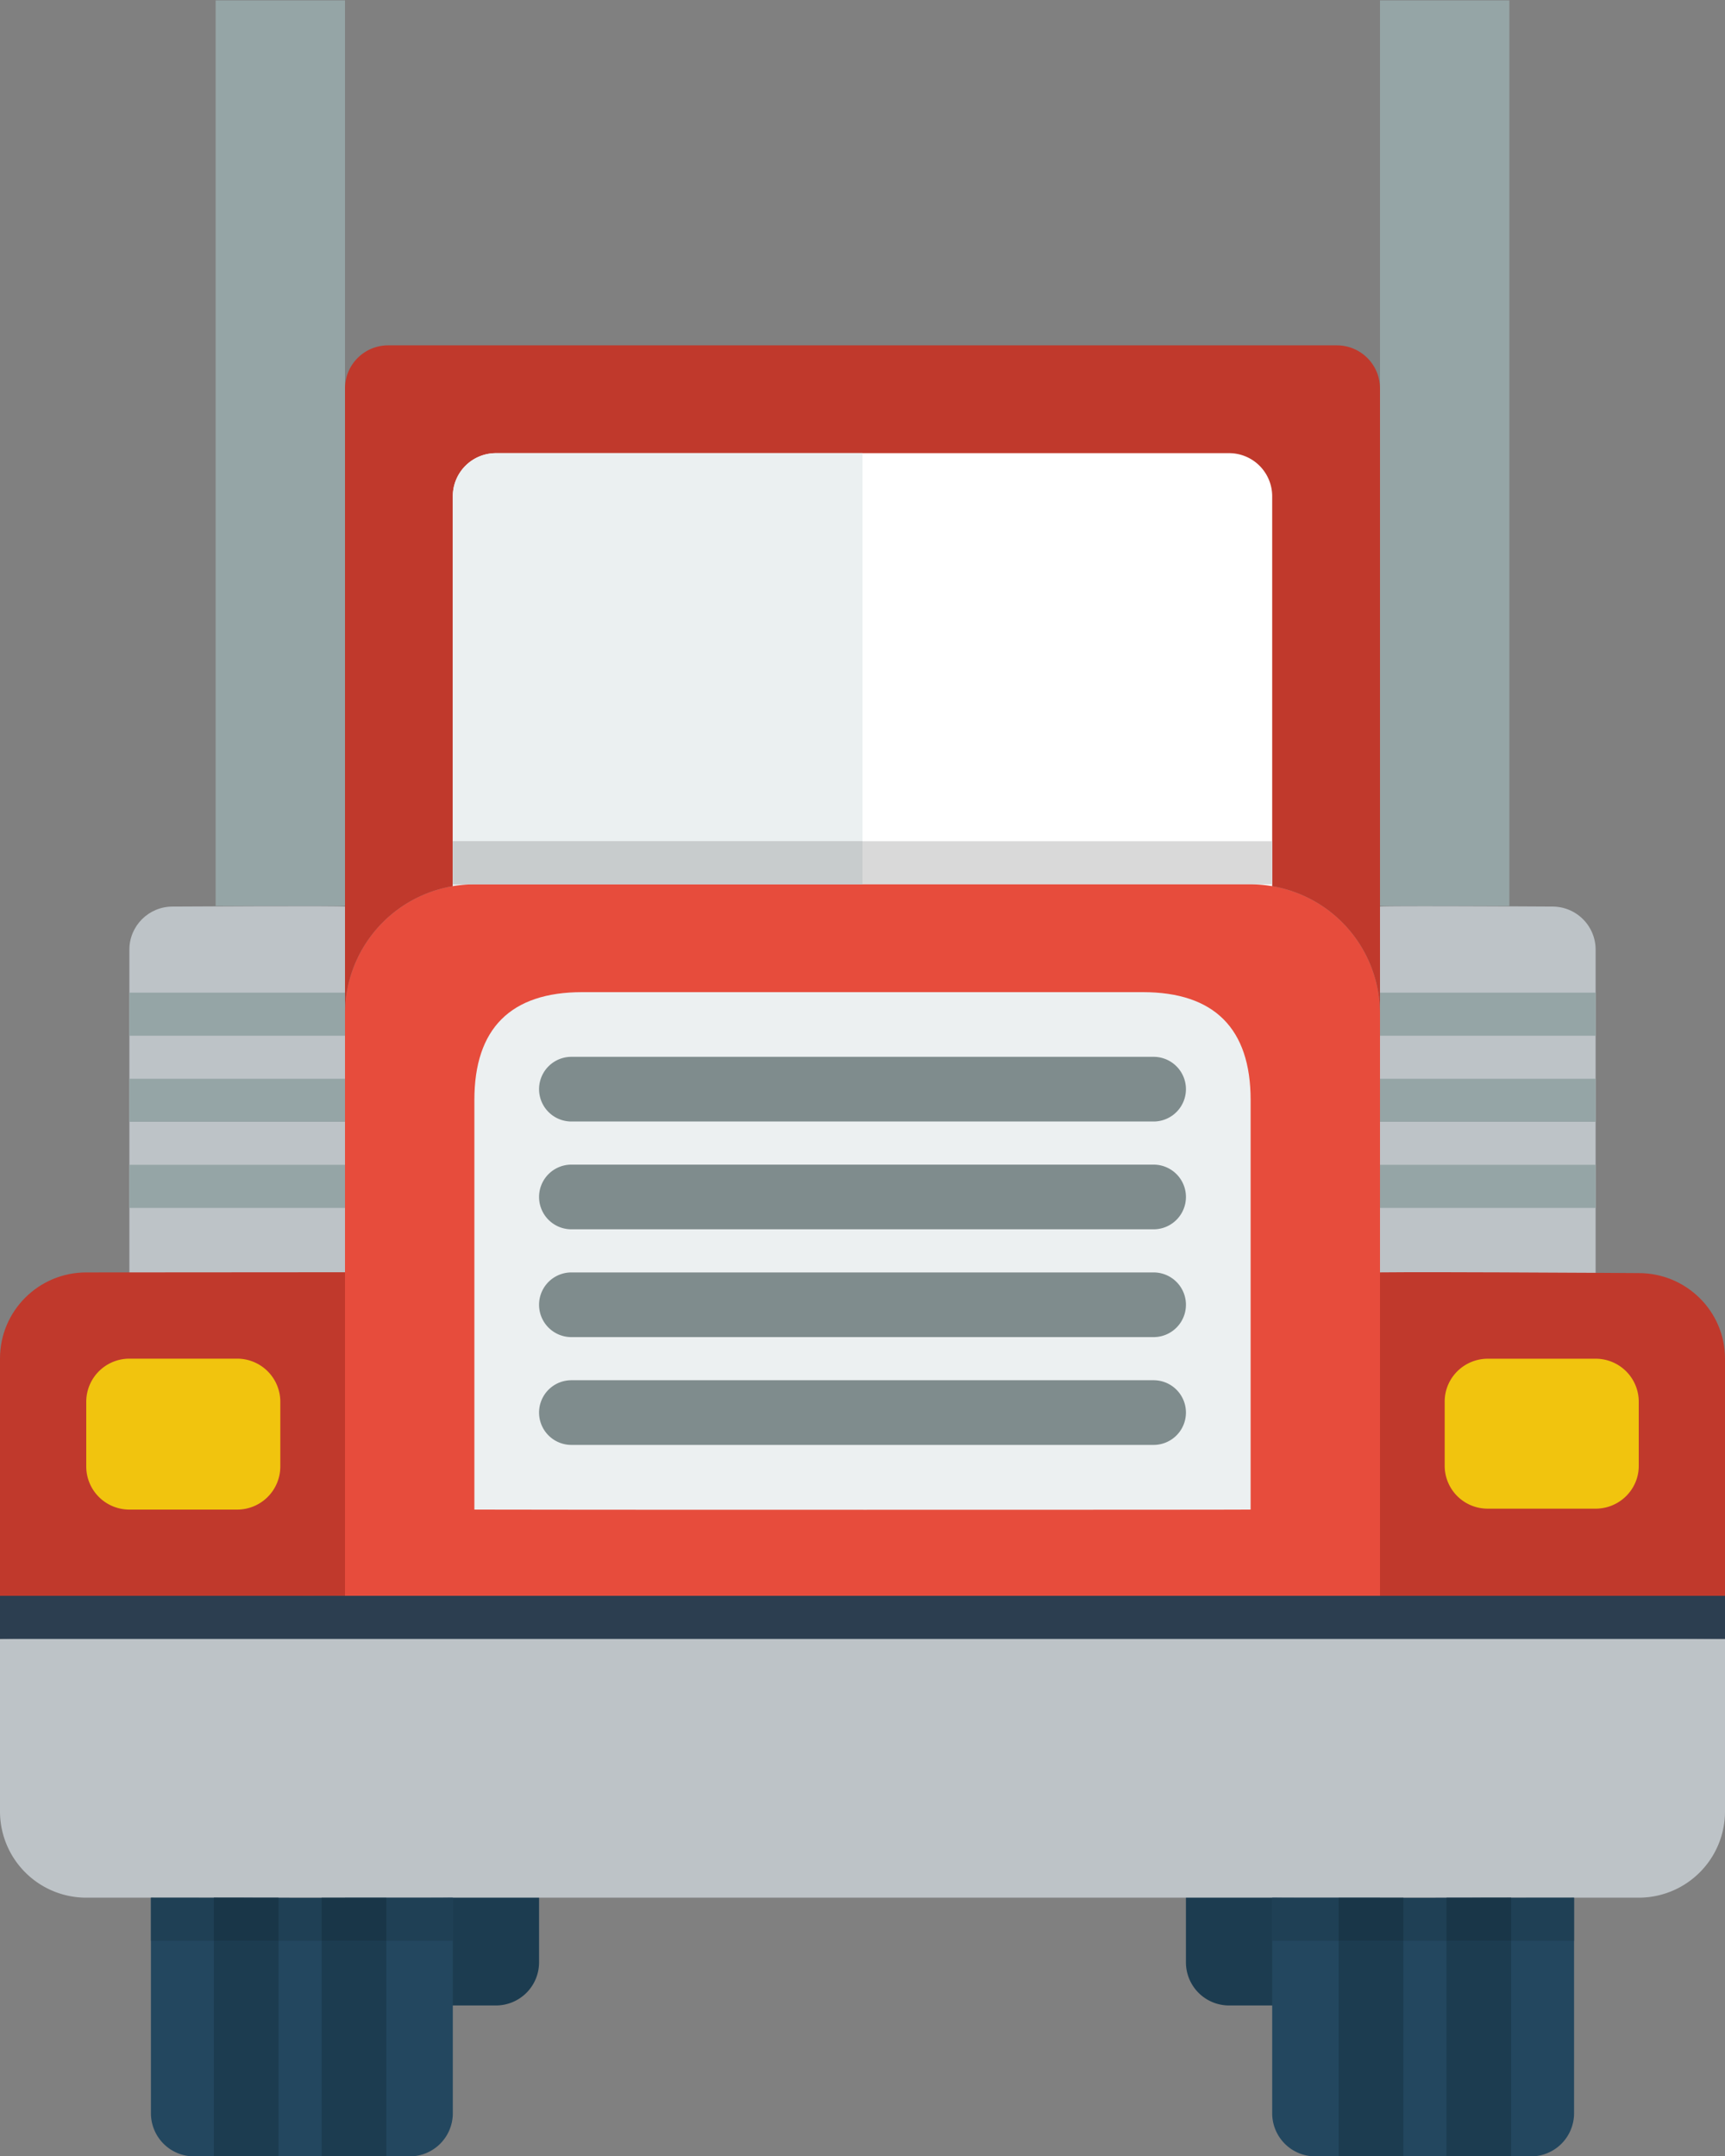
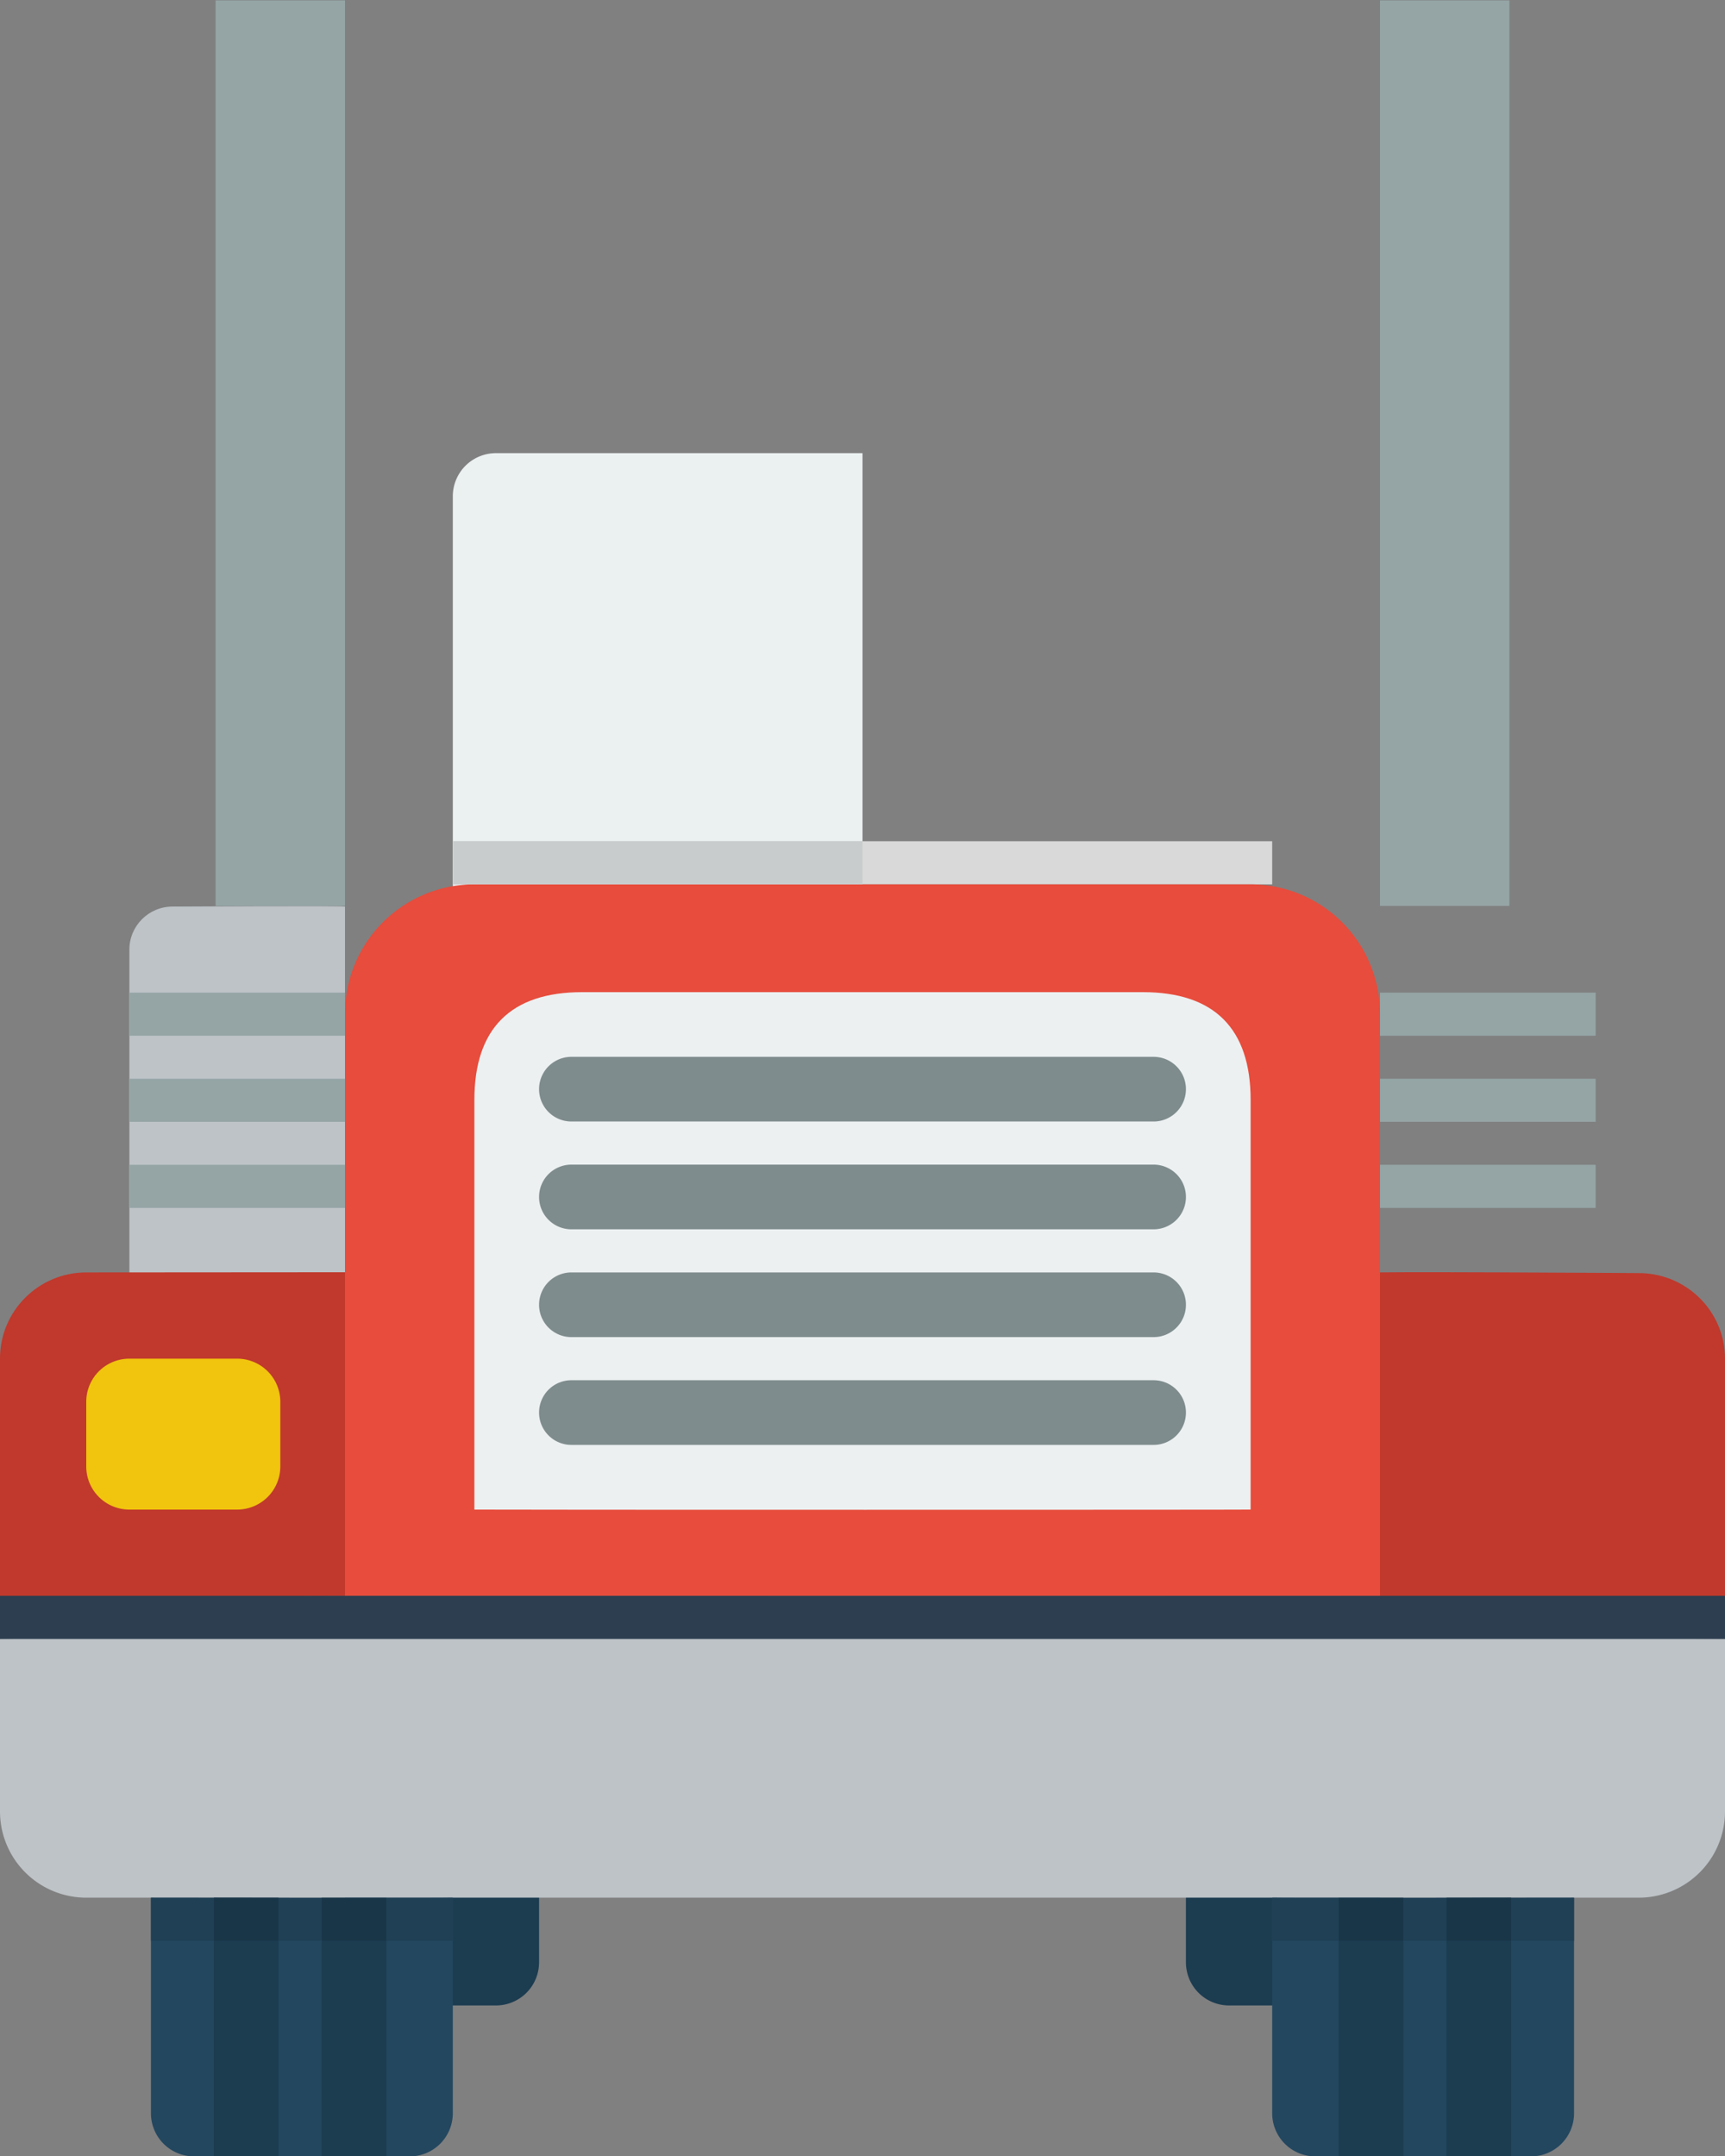
<svg xmlns="http://www.w3.org/2000/svg" width="80" height="100">
  <rect width="100%" height="100%" fill="#808080" stroke="none" />
  <path fill="#BDC3C7" d="M6 44.045v15.973c.081.01 9.988-.004 10 0V42.049c-.04-.048-8 0-8 0-1.104 0-2 .894-2 1.996z" />
  <path fill="#95A5A6" d="M16 54.027H6v1.998h10v-1.998zm0-3.992H6v1.996h10v-1.996zM6 46.042v1.997h10v-1.997H6zm10-4.024h-6v-42h6v42z" />
-   <path fill="#C0392C" d="M62 16.018H18a2 2 0 0 0-2 2v29a6 6 0 0 1 6-6h36a6 6 0 0 1 6 6v-29a2 2 0 0 0-2-2z" />
-   <path fill="#fff" d="M23 21.018h34a2 2 0 0 1 2 2v18a2 2 0 0 1-2 2H23a2 2 0 0 1-2-2v-18a2 2 0 0 1 2-2z" />
  <path fill="#EBF0F1" d="M23 43.018h17v-22H23a2 2 0 0 0-2 2v18a2 2 0 0 0 2 2z" />
-   <path fill="#BDC3C7" d="M72 42.049s-7.96-.048-8 0v17.969c.012-.004 9.919.01 10 0V44.045a1.999 1.999 0 0 0-2-1.996z" />
  <path fill="#95A5A6" d="M64 56.025h10v-1.998H64v1.998zm0-3.994h10v-1.996H64v1.996zm0-5.989v1.997h10v-1.997H64z" />
  <path fill="#1C3C50" d="M18 83.018h5a2 2 0 0 1 2 2v6a2 2 0 0 1-2 2h-5a2 2 0 0 1-2-2v-6a2 2 0 0 1 2-2z" />
  <path fill="#23475F" d="M21 88.018v10a2 2 0 0 1-2 2H9a2 2 0 0 1-2-2v-10c.019-.002 13.994.021 14 0z" />
  <path fill="#1C3C50" d="M9.917 100.018h3v-12h-3v12zm5-12v12h3v-12h-3zm47.083-5h-5a2 2 0 0 0-2 2v6a2 2 0 0 0 2 2h5a2 2 0 0 0 2-2v-6a2 2 0 0 0-2-2z" />
  <path fill="#23475F" d="M59 88.018v10a2 2 0 0 0 2 2h10a2 2 0 0 0 2-2v-10c-.02-.002-13.994.021-14 0z" />
  <path fill="#1C3C50" d="M67.083 88.018v12h3v-12h-3zm-5 12h3v-12h-3v12z" />
  <path fill="#BDC3C7" d="M80 76.018v8a4 4 0 0 1-4 4H4a4 4 0 0 1-4-4v-8c0-.1 80-.067 80 0z" />
  <path fill="#C0392C" d="M17 73.986V59.009c-.065-.001-13 .009-13 .009-2.209 0-4 1.787-4 3.991v11.077c0 .1 17-.033 17-.1z" />
  <path fill="#F1C40E" d="M6 63.018h5a2 2 0 0 1 2 2v3a2 2 0 0 1-2 2H6a2 2 0 0 1-2-2v-3a2 2 0 0 1 2-2z" />
  <path fill="#C0392C" d="M63 74.986V59.04c.252-.077 13 .009 13 .009 2.209 0 4 1.775 4 3.965V75.02c0-.028-16.992-.036-17-.034z" />
-   <path fill="#F1C40E" d="M74 63.021h-5c-1.104 0-2 .891-2 1.984v2.987a1.99 1.99 0 0 0 2 1.983h5c1.104 0 2-.89 2-1.983v-2.987a1.994 1.994 0 0 0-2-1.984z" />
  <path fill="#D9D9D9" d="M21 39.018h38v2H21v-2z" />
  <path fill="#E74C3C" d="M22 41.018h36a6 6 0 0 1 6 6v27c.044.027-47.686.013-48 0v-27a6 6 0 0 1 6-6z" />
  <path fill="#95A5A6" d="M64 .018h6v42h-6v-42z" />
  <path fill="#ECF0F1" d="M27 46.018h26c3.312 0 5 1.687 5 5v19c.004.013-35.686.013-36 0v-19c0-3.314 1.687-5 5-5z" />
  <path fill="#7F8C8D" d="M53.5 54.018h-27a1.5 1.5 0 0 0 0 3h27a1.5 1.5 0 0 0 0-3zm-27-2h27a1.5 1.5 0 0 0 0-3h-27a1.5 1.5 0 0 0 0 3zm27 7h-27a1.5 1.5 0 0 0 0 3h27a1.5 1.5 0 0 0 0-3zm0 5h-27a1.5 1.5 0 0 0 0 3h27a1.5 1.5 0 0 0 0-3z" />
  <path fill="#C8CCCD" d="M21 39.018h19v2H21z" />
  <path fill="#1F4055" d="M21 90.018v-2c-.006.021-13.981-.002-14 0v2h14zm38-2v2h14v-2c-.02-.002-13.994.021-14 0z" />
  <path fill="#193648" d="M17.917 88.025h-3v1.992h3v-1.992zm-8 1.993h3v-1.994l-3-.004v1.998zm60.166-1.998l-3 .004v1.994h3V88.02zm-8 .005v1.992h3v-1.992h-3z" />
  <path fill="#2C3E50" d="M0 74.018h80v2H0v-2z" />
</svg>